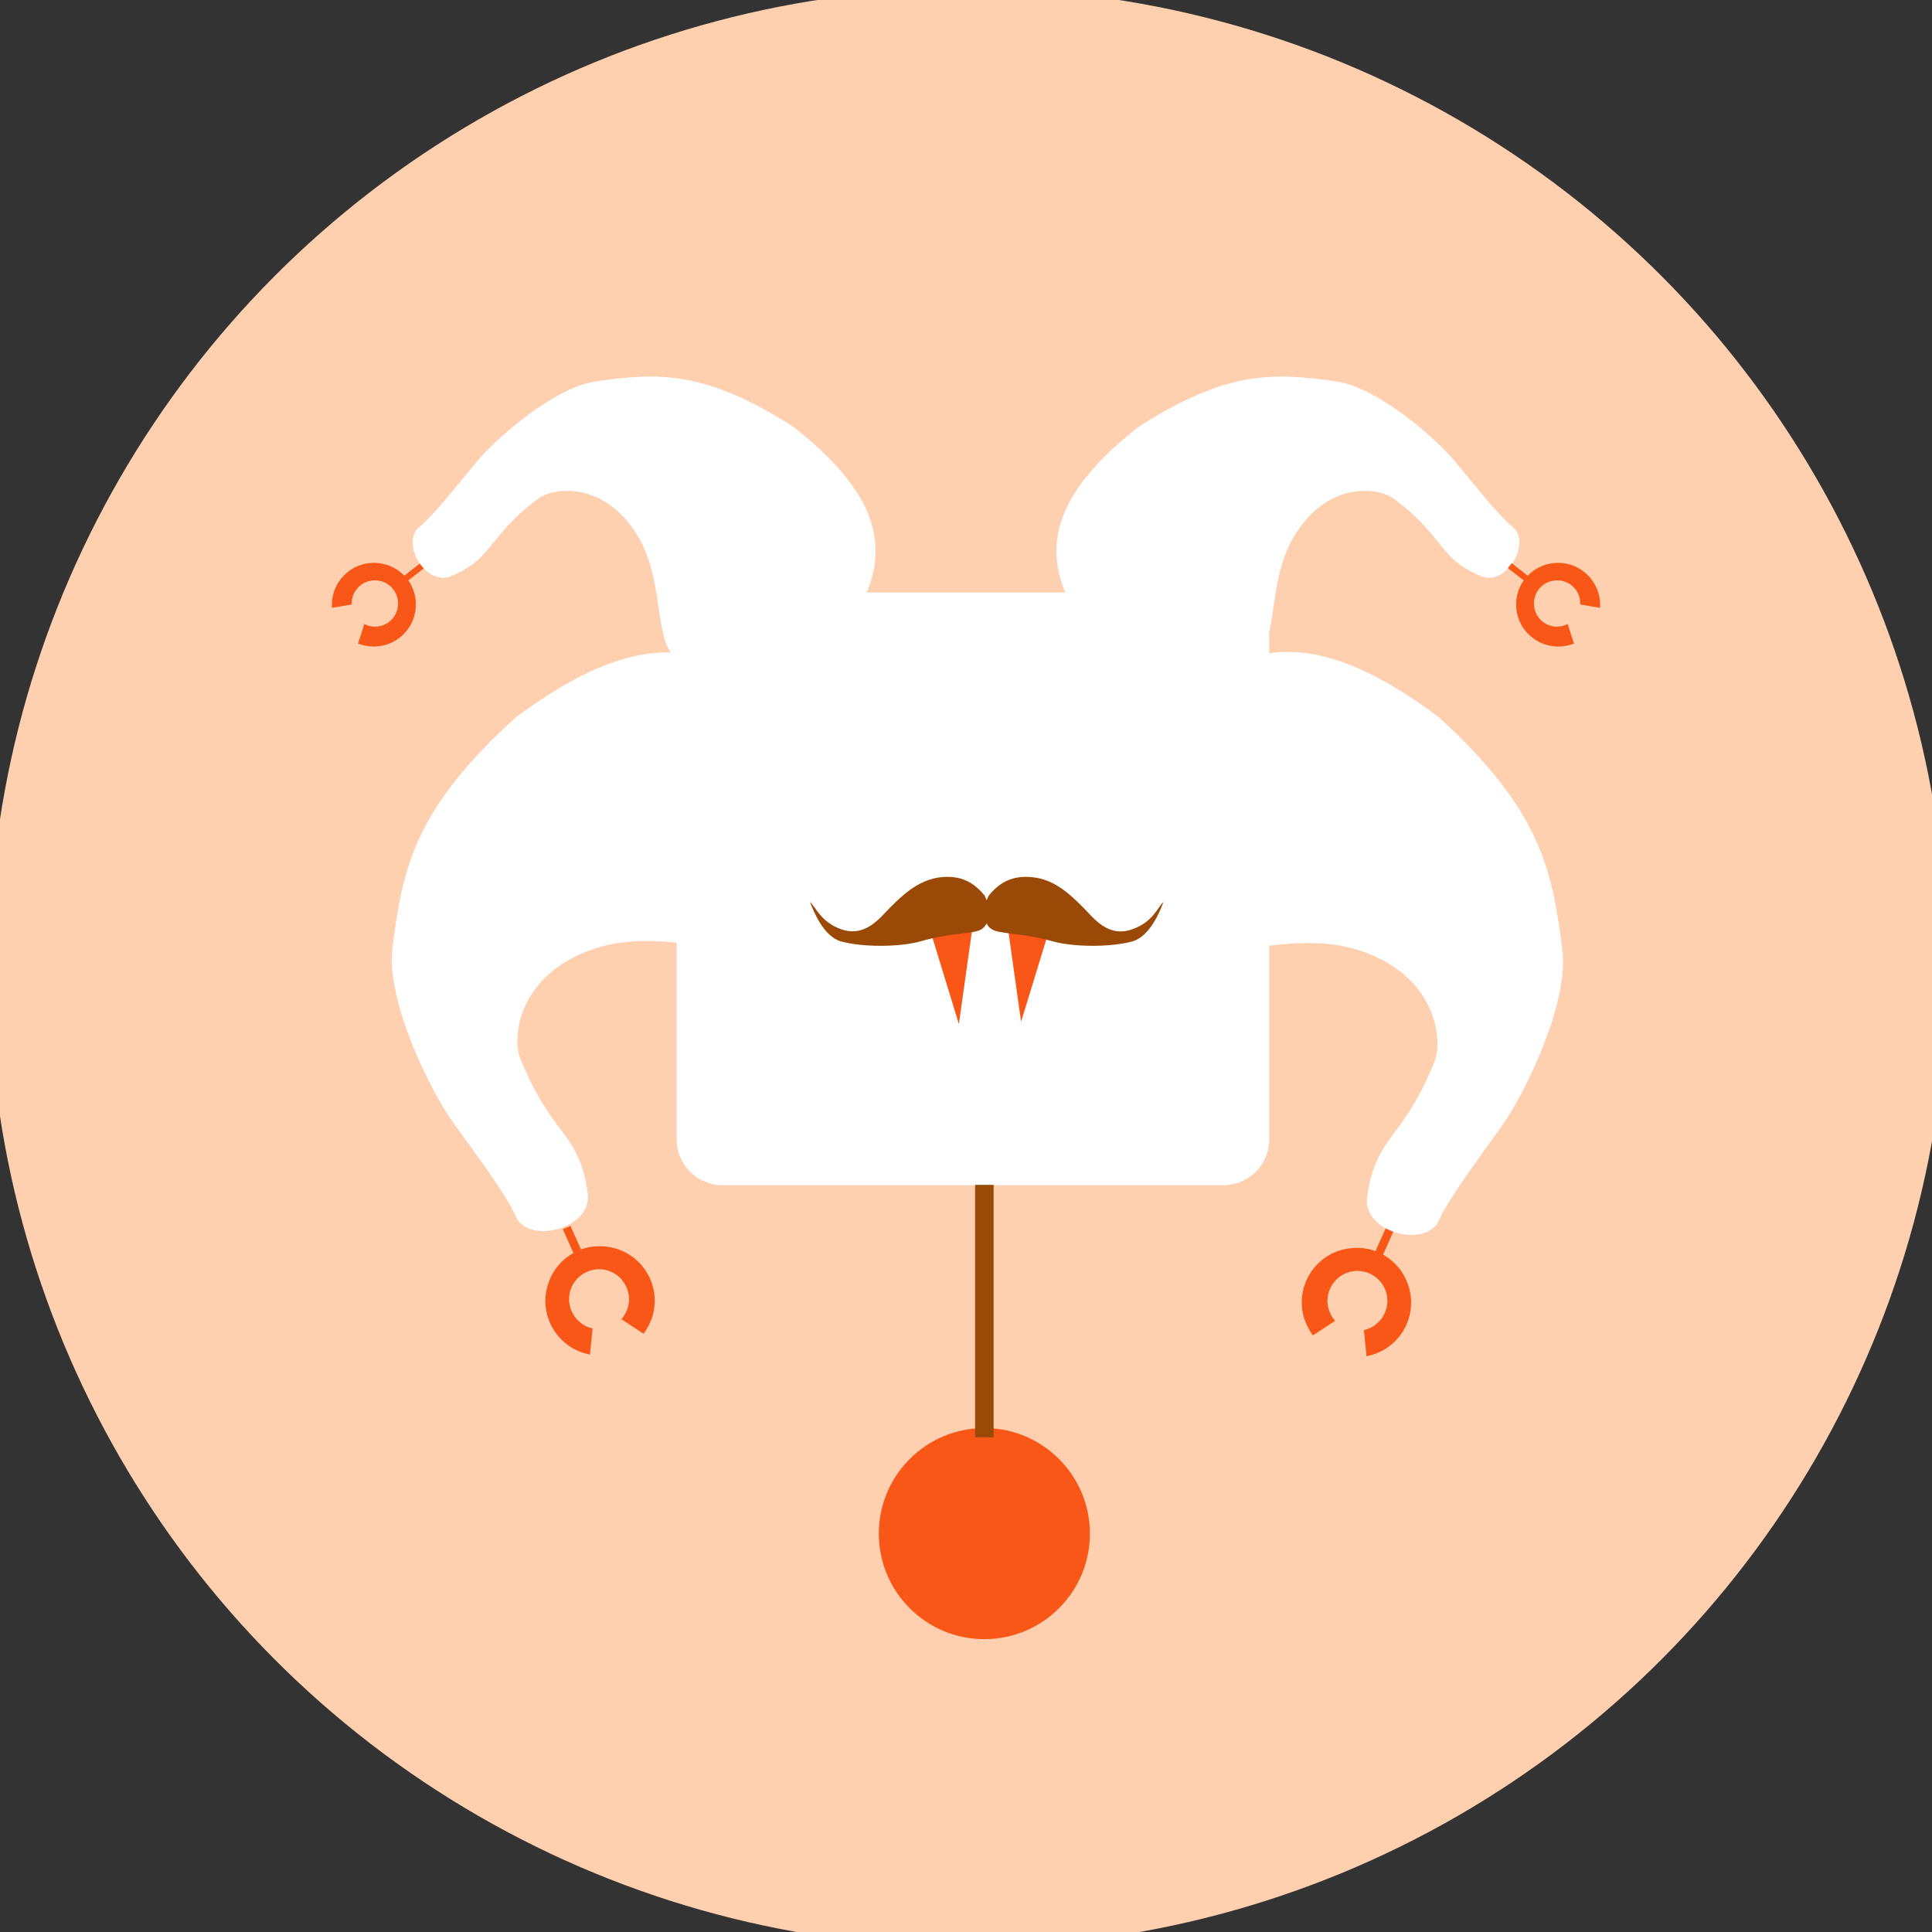
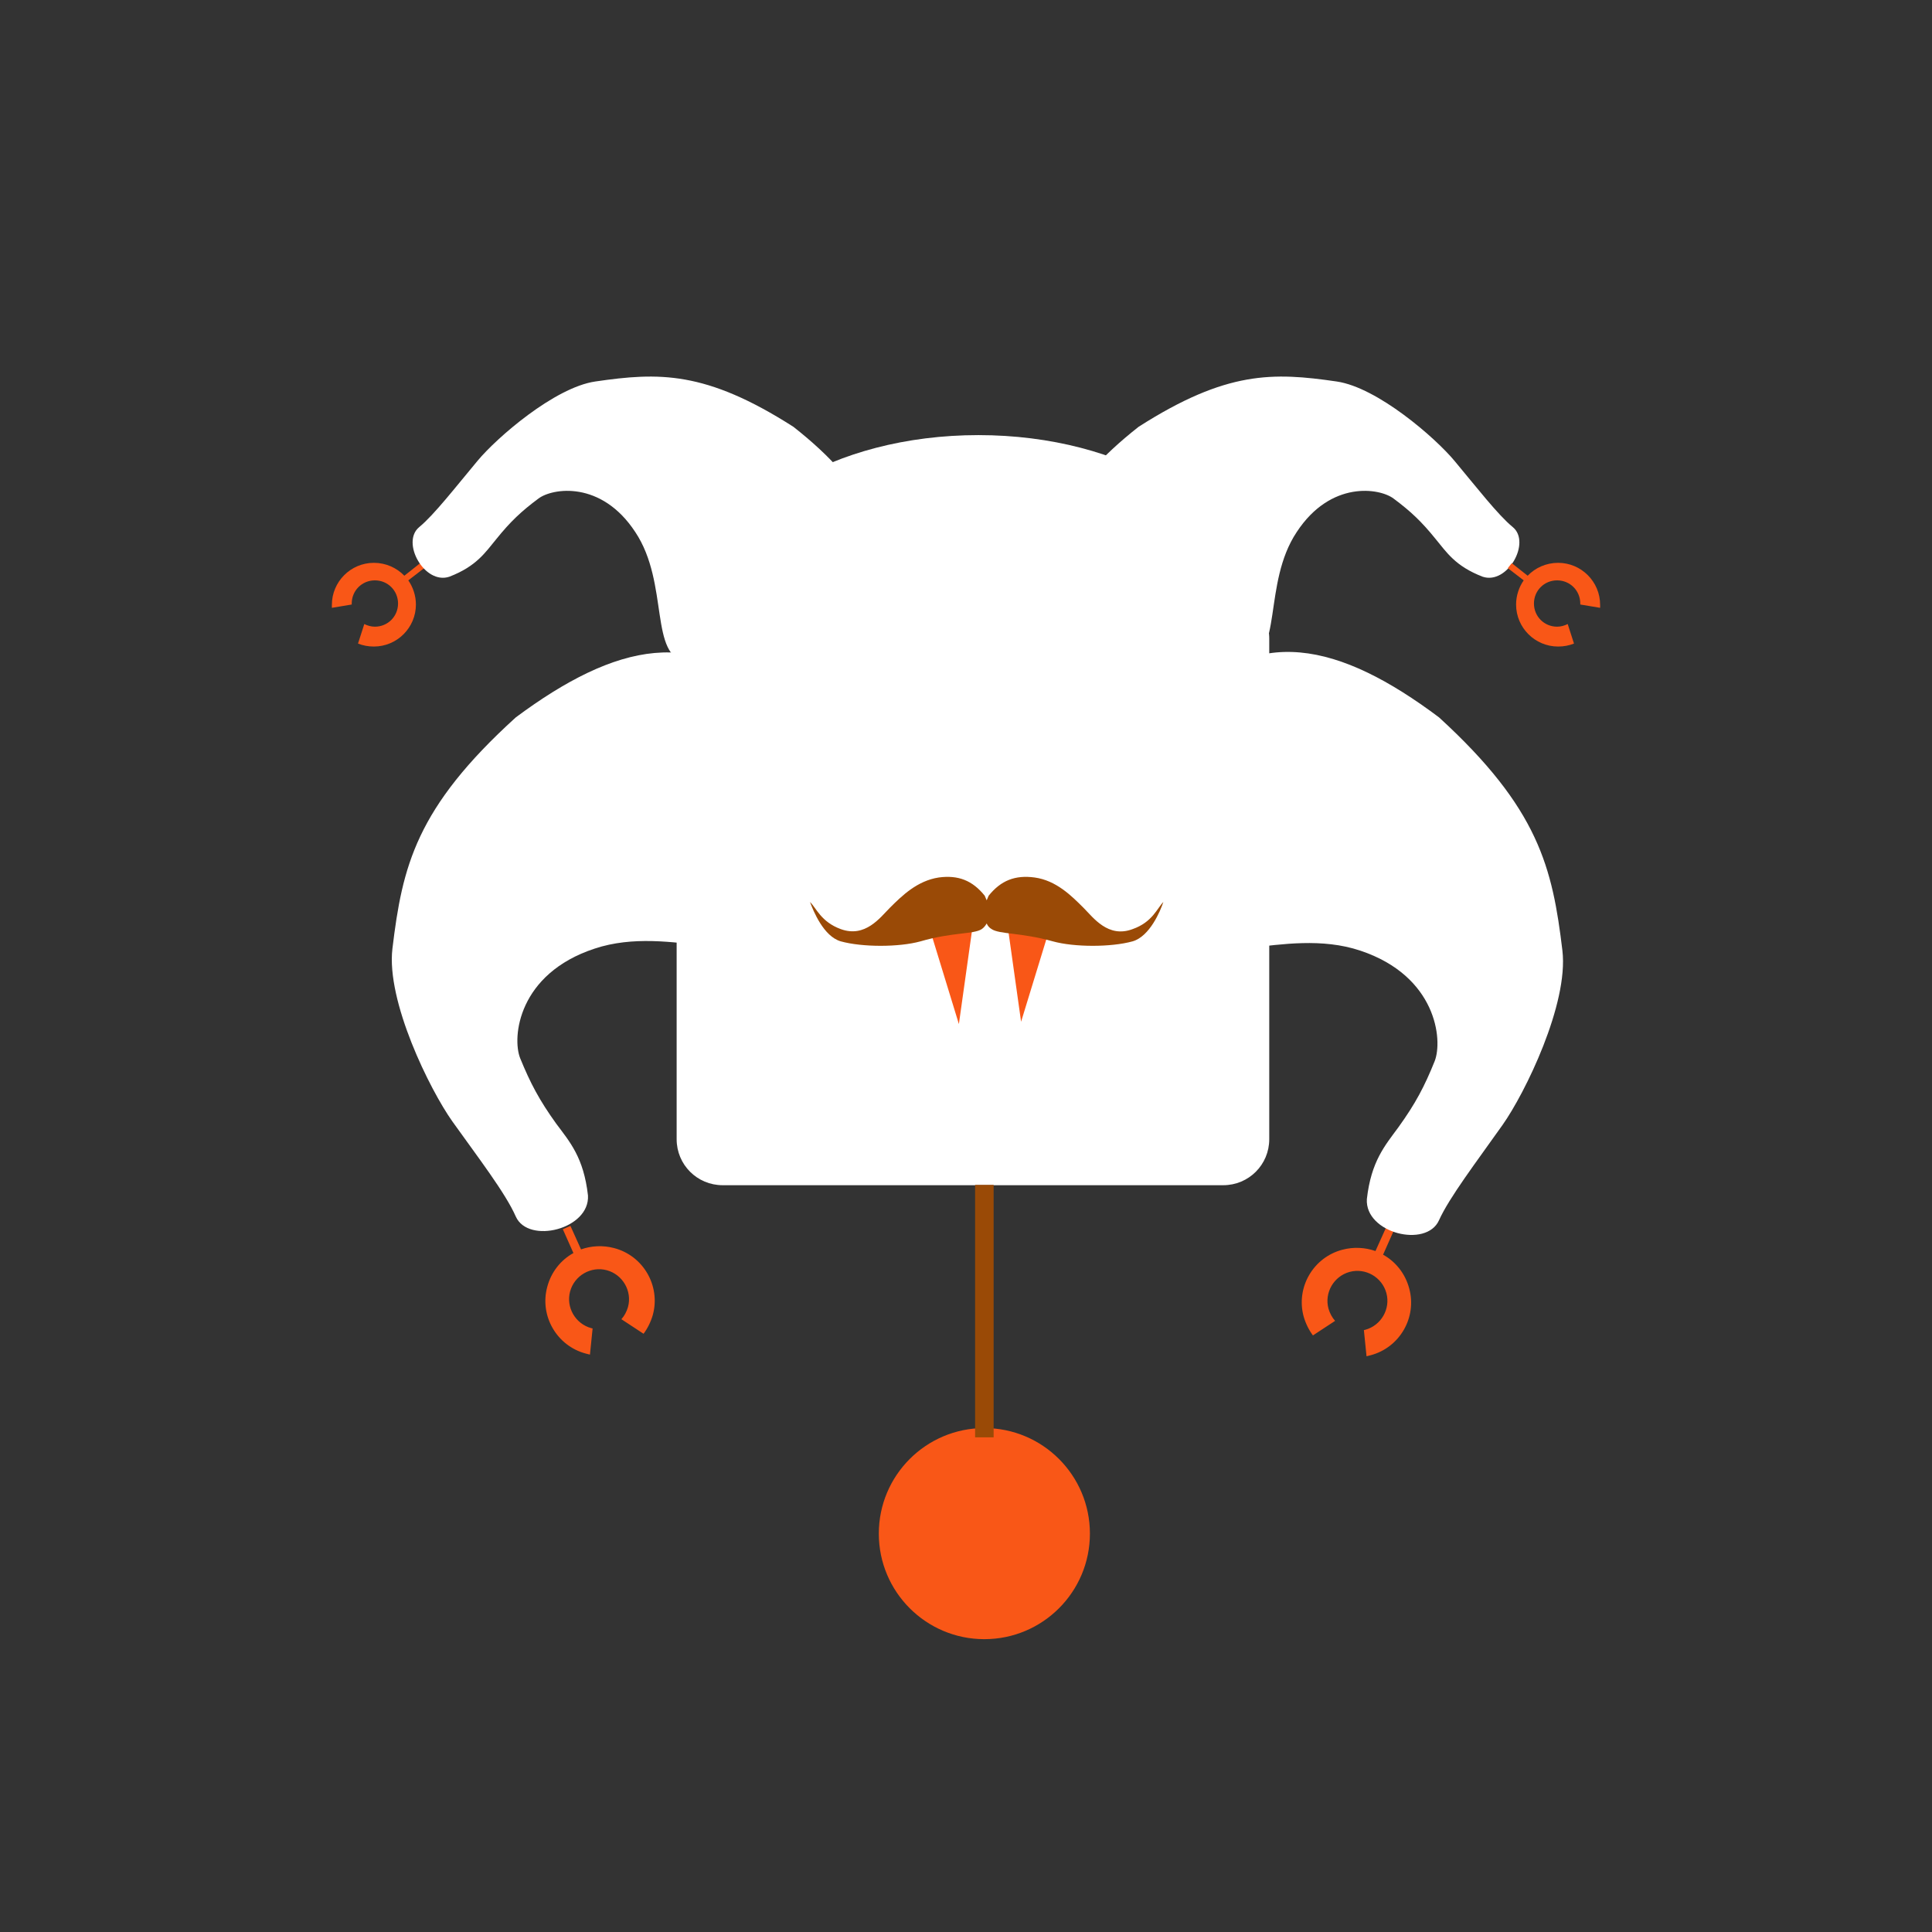
<svg xmlns="http://www.w3.org/2000/svg" version="1.1" id="avatar_x5F_33" x="0px" y="0px" viewBox="0 0 583.9 583.9" style="enable-background:new 0 0 583.9 583.9;" xml:space="preserve">
  <rect x="0" y="0" width="583.9" height="583.9" fill="#333333" stroke="none" />
  <style type="text/css">
		.st0 {
			fill: #FFD0B0;
		}

		.st1 {
			fill-rule: evenodd;
			clip-rule: evenodd;
			fill: #FFFFFF;
		}

		.st2 {
			fill: #FFFFFF;
		}

		.st3 {
			fill-rule: evenodd;
			clip-rule: evenodd;
			fill: #F95717;
		}

		.st4 {
			fill: #F95717;
		}

		.st5 {
			fill: #9A4A06;
		}
	</style>
  <g id="avatar_x5F_33_1_">
-     <circle class="st0" cx="292.58" cy="292.47" r="296" />
-     <path class="st1" d="M375.7,242.9v61.9h-160v-61.9v-0.7h0c0.6-27,36.2-48.8,80-48.8s79.4,21.8,80,48.8h0V242.9z" />
+     <path class="st1" d="M375.7,242.9h-160v-61.9v-0.7h0c0.6-27,36.2-48.8,80-48.8s79.4,21.8,80,48.8h0V242.9z" />
    <path class="st2" d="M136.7,338.9c-6.8-9.6-20-36.3-18.1-52.2c3-24.9,7.1-42.5,37.3-69.9c30-22.3,55.7-28.5,78.3-3.2   c23.5,26.3,5.8,52.7,0,66.7c-5.8,14-31.4-1.3-54.5,6.4c-23.1,7.6-25,26.8-22.5,33.1c3.1,7.6,5.8,12.7,10.9,19.8   c4.1,5.5,8.3,10.2,9.6,21.7c0.6,10.2-18,14.8-21.8,6.4C152.8,360.6,144.4,349.7,136.7,338.9z" />
    <path class="st3" d="M172.4,370.5l-2.3,1l3.2,7.2c-3.8,2.1-6.7,5.7-7.9,10.2c-2.4,8.8,2.9,17.9,11.7,20.2c0.4,0.1,0.8,0.2,1.2,0.3   l0.8-7.9c-0.1,0-0.2-0.1-0.4-0.1c-4.8-1.3-7.7-6.3-6.4-11.1c1.3-4.8,6.3-7.7,11.1-6.4c4.8,1.3,7.7,6.3,6.4,11.1   c-0.4,1.4-1.1,2.7-2,3.7l6.7,4.4c1.2-1.6,2.2-3.6,2.8-5.7c2.4-8.8-2.9-17.9-11.7-20.2c-3.4-0.9-6.9-0.7-10,0.4L172.4,370.5z    M418.9,371l2.3,1l-3.2,7.2c3.8,2.1,6.7,5.7,7.9,10.2c2.4,8.8-2.9,17.9-11.7,20.2c-0.4,0.1-0.8,0.2-1.2,0.3l-0.8-7.9   c0.1,0,0.2-0.1,0.4-0.1c4.8-1.3,7.7-6.3,6.4-11.1c-1.3-4.8-6.3-7.7-11.1-6.4c-4.8,1.3-7.7,6.3-6.4,11.1c0.4,1.4,1.1,2.7,2,3.7   l-6.7,4.4c-1.2-1.6-2.2-3.6-2.8-5.7c-2.4-8.8,2.9-17.9,11.7-20.2c3.4-0.9,6.9-0.7,10,0.4L418.9,371z" />
    <path class="st2" d="M454.1,340c6.8-9.6,20-36.6,18.1-52.7c-3-25-7.1-42.9-37.3-70.5c-30-22.5-55.7-28.7-78.3-3.2   c-23.5,26.6-5.8,53.1,0,67.3c5.8,14.1,31.4-1.3,54.5,6.4c23.1,7.7,25,27,22.5,33.4c-3.1,7.7-5.8,12.8-10.9,19.9   c-4.1,5.6-8.3,10.3-9.6,21.8c-0.6,10.3,18,14.9,21.8,6.4C438,361.9,446.4,350.9,454.1,340z" />
    <path class="st2" d="M439.6,139.3c-5.8-7-23.3-22.2-35.6-24c-19.2-2.8-33.3-3.3-59.9,13.7c-22.7,17.9-32.5,35.7-18,57.7   c15.1,22.8,38.4,14.9,50.1,13.4c11.7-1.5,5.3-23.7,15.7-39.3c10.3-15.7,25.1-13.3,29.3-10.1c5.1,3.8,8.4,6.9,12.6,12.1   c3.4,4.1,6,8.3,14.3,11.5c7.5,2.5,14.7-10.4,9.1-15C452.7,155.6,446.2,147.2,439.6,139.3z" />
    <path class="st3" d="M455.7,171.7l1.2-1.5l4.8,3.8c2.3-2.4,5.6-3.9,9.2-3.9c7,0,12.7,5.7,12.7,12.7c0,0.3,0,0.6,0,0.9l-6-1   c0-0.1,0-0.2,0-0.3c0-3.9-3.1-7-7-7c-3.9,0-7,3.1-7,7s3.1,7,7,7c1.1,0,2.2-0.3,3.2-0.8l1.9,5.9c-1.5,0.6-3.1,0.9-4.8,0.9   c-7,0-12.7-5.7-12.7-12.7c0-2.7,0.9-5.3,2.3-7.3L455.7,171.7z M128.2,171.7l-1.2-1.5l-4.8,3.8c-2.3-2.4-5.6-3.9-9.2-3.9   c-7,0-12.7,5.7-12.7,12.7c0,0.3,0,0.6,0,0.9l6-1c0-0.1,0-0.2,0-0.3c0-3.9,3.1-7,7-7s7,3.1,7,7s-3.1,7-7,7c-1.1,0-2.2-0.3-3.2-0.8   l-1.9,5.9c1.5,0.6,3.1,0.9,4.8,0.9c7,0,12.7-5.7,12.7-12.7c0-2.7-0.9-5.3-2.3-7.3L128.2,171.7z" />
    <path class="st2" d="M144.3,139.3c5.8-7,23.3-22.2,35.6-24c19.2-2.8,33.3-3.3,59.9,13.7c22.7,17.9,32.5,35.7,18,57.7   c-15.1,22.8-38.4,14.9-50.1,13.4c-11.7-1.5-5.3-23.7-15.7-39.3c-10.3-15.7-25.1-13.3-29.3-10.1c-5.1,3.8-8.4,6.9-12.6,12.1   c-3.4,4.1-6,8.3-14.3,11.5c-7.5,2.5-14.7-10.4-9.1-15C131.2,155.6,137.7,147.2,144.3,139.3z" />
-     <ellipse class="st2" cx="295.4" cy="302.6" rx="79.8" ry="52.7" />
    <path class="st2" d="M218.4,179.1h151.3c7.7,0,13.9,6.2,13.9,13.9v151.3c0,7.7-6.2,13.9-13.9,13.9H218.4c-7.7,0-13.9-6.2-13.9-13.9   V192.9C204.5,185.3,210.7,179.1,218.4,179.1z" />
    <path class="st4" d="M289.8,309.5l-8.3-27.1l12.5-2.8L289.8,309.5z M308.6,308.8l8.3-27.1l-12.5-2.8L308.6,308.8z" />
    <path class="st5" d="M351.6,272.6c-0.9,2.7-4.1,10.4-9.3,11.9c-6.5,1.8-17.6,1.8-24.1,0c-9.7-2.7-16.1-2.1-18.5-3.7   c-0.7-0.4-1.2-1-1.5-1.7c-0.4,0.7-0.9,1.3-1.5,1.7c-2.4,1.6-8.9,0.9-18.5,3.7c-6.5,1.8-17.6,1.8-24.1,0c-5.2-1.5-8.3-9.2-9.3-11.9   c1.9,1.8,3.3,6,9.3,8.2c7.4,2.7,11.9-3.5,14.8-6.4c3.7-3.7,8.3-8.2,14.8-9.2c5.9-0.8,10.2,0.9,13.9,5.5c0.2,0.5,0.4,0.9,0.6,1.4   c0.2-0.5,0.4-0.9,0.6-1.4c3.7-4.6,8-6.3,13.9-5.5c6.5,0.9,11.1,5.5,14.8,9.2c2.9,2.9,7.4,9.2,14.8,6.4   C348.3,278.7,349.7,274.5,351.6,272.6z" />
    <circle class="st4" cx="297.5" cy="463.5" r="31.9" />
    <rect x="294.7" y="358.1" class="st5" width="5.6" height="76.3" />
  </g>
</svg>